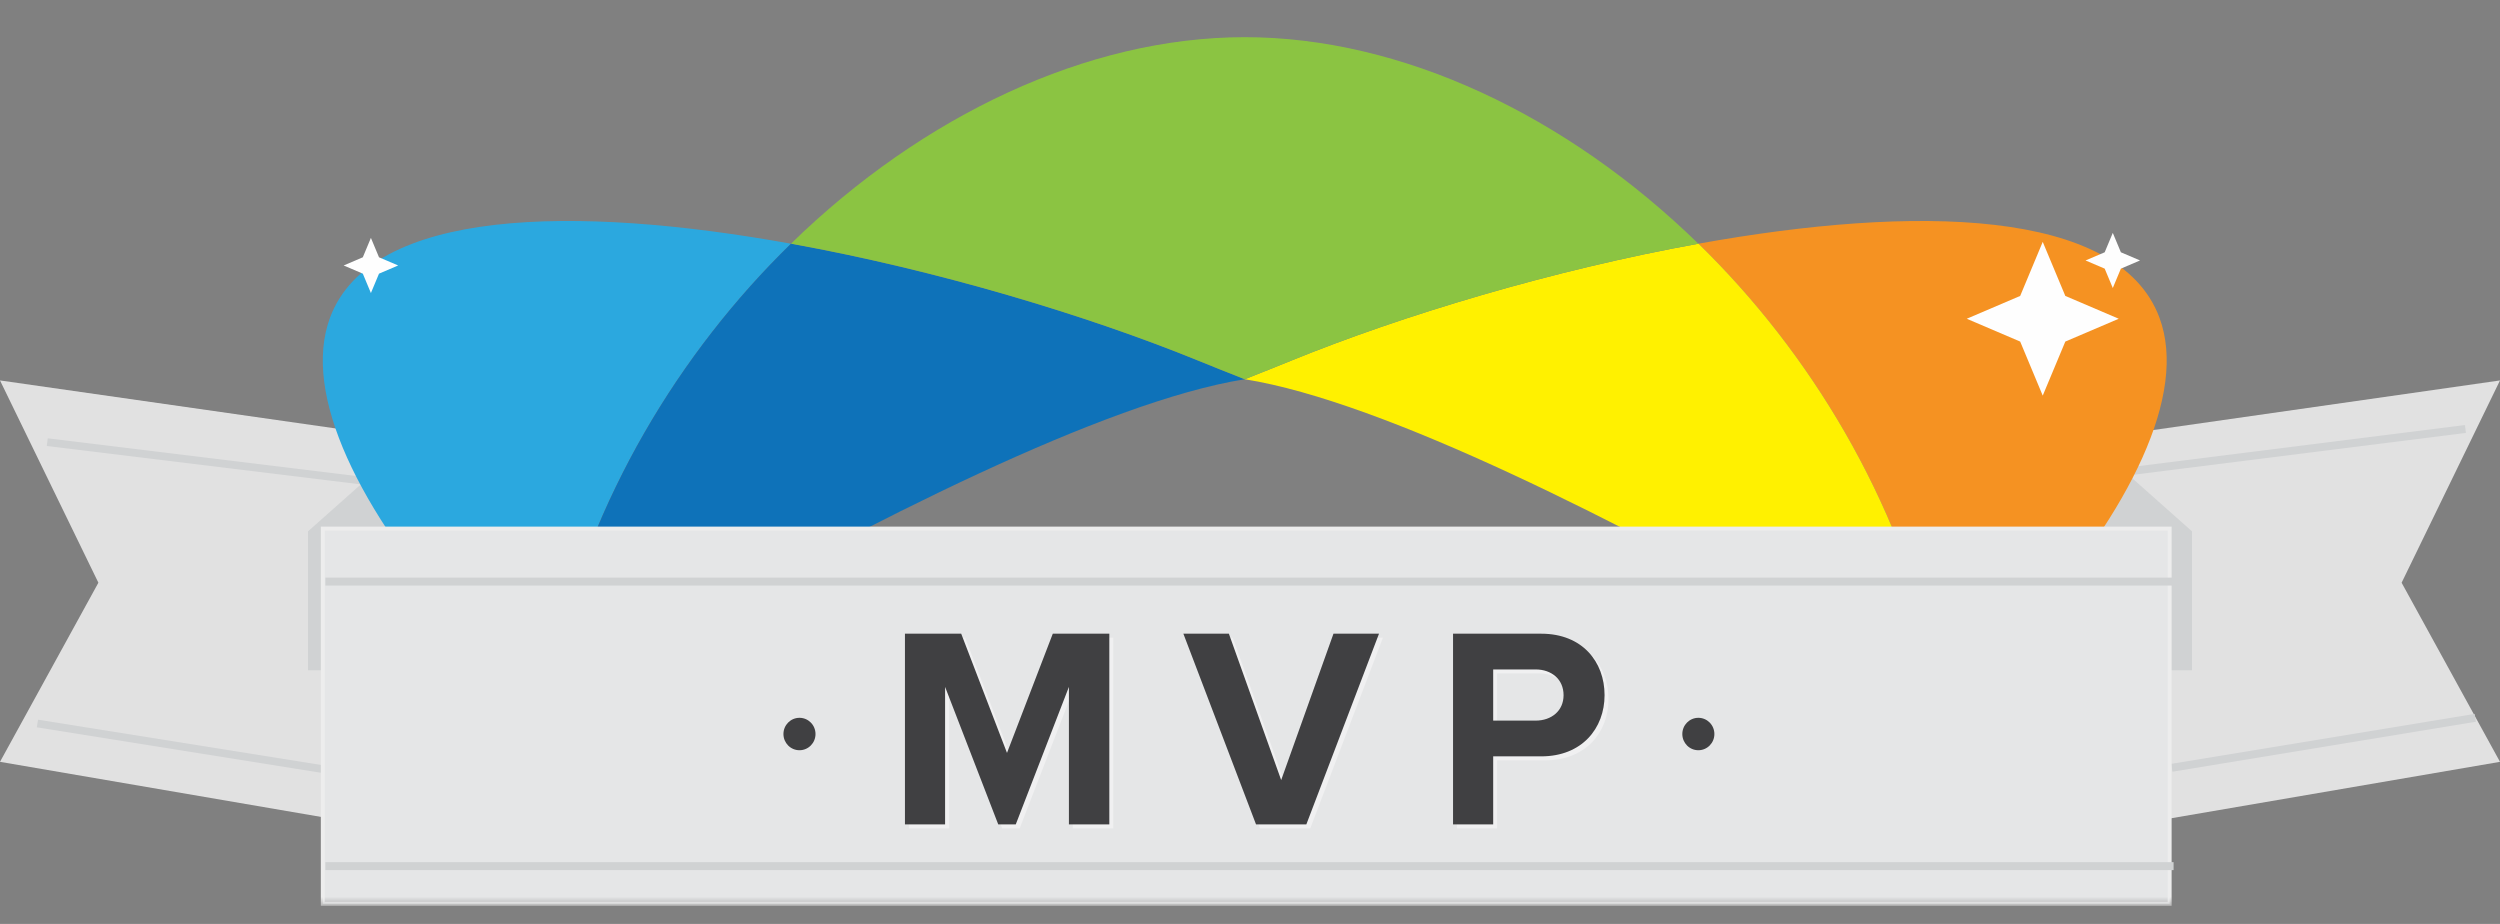
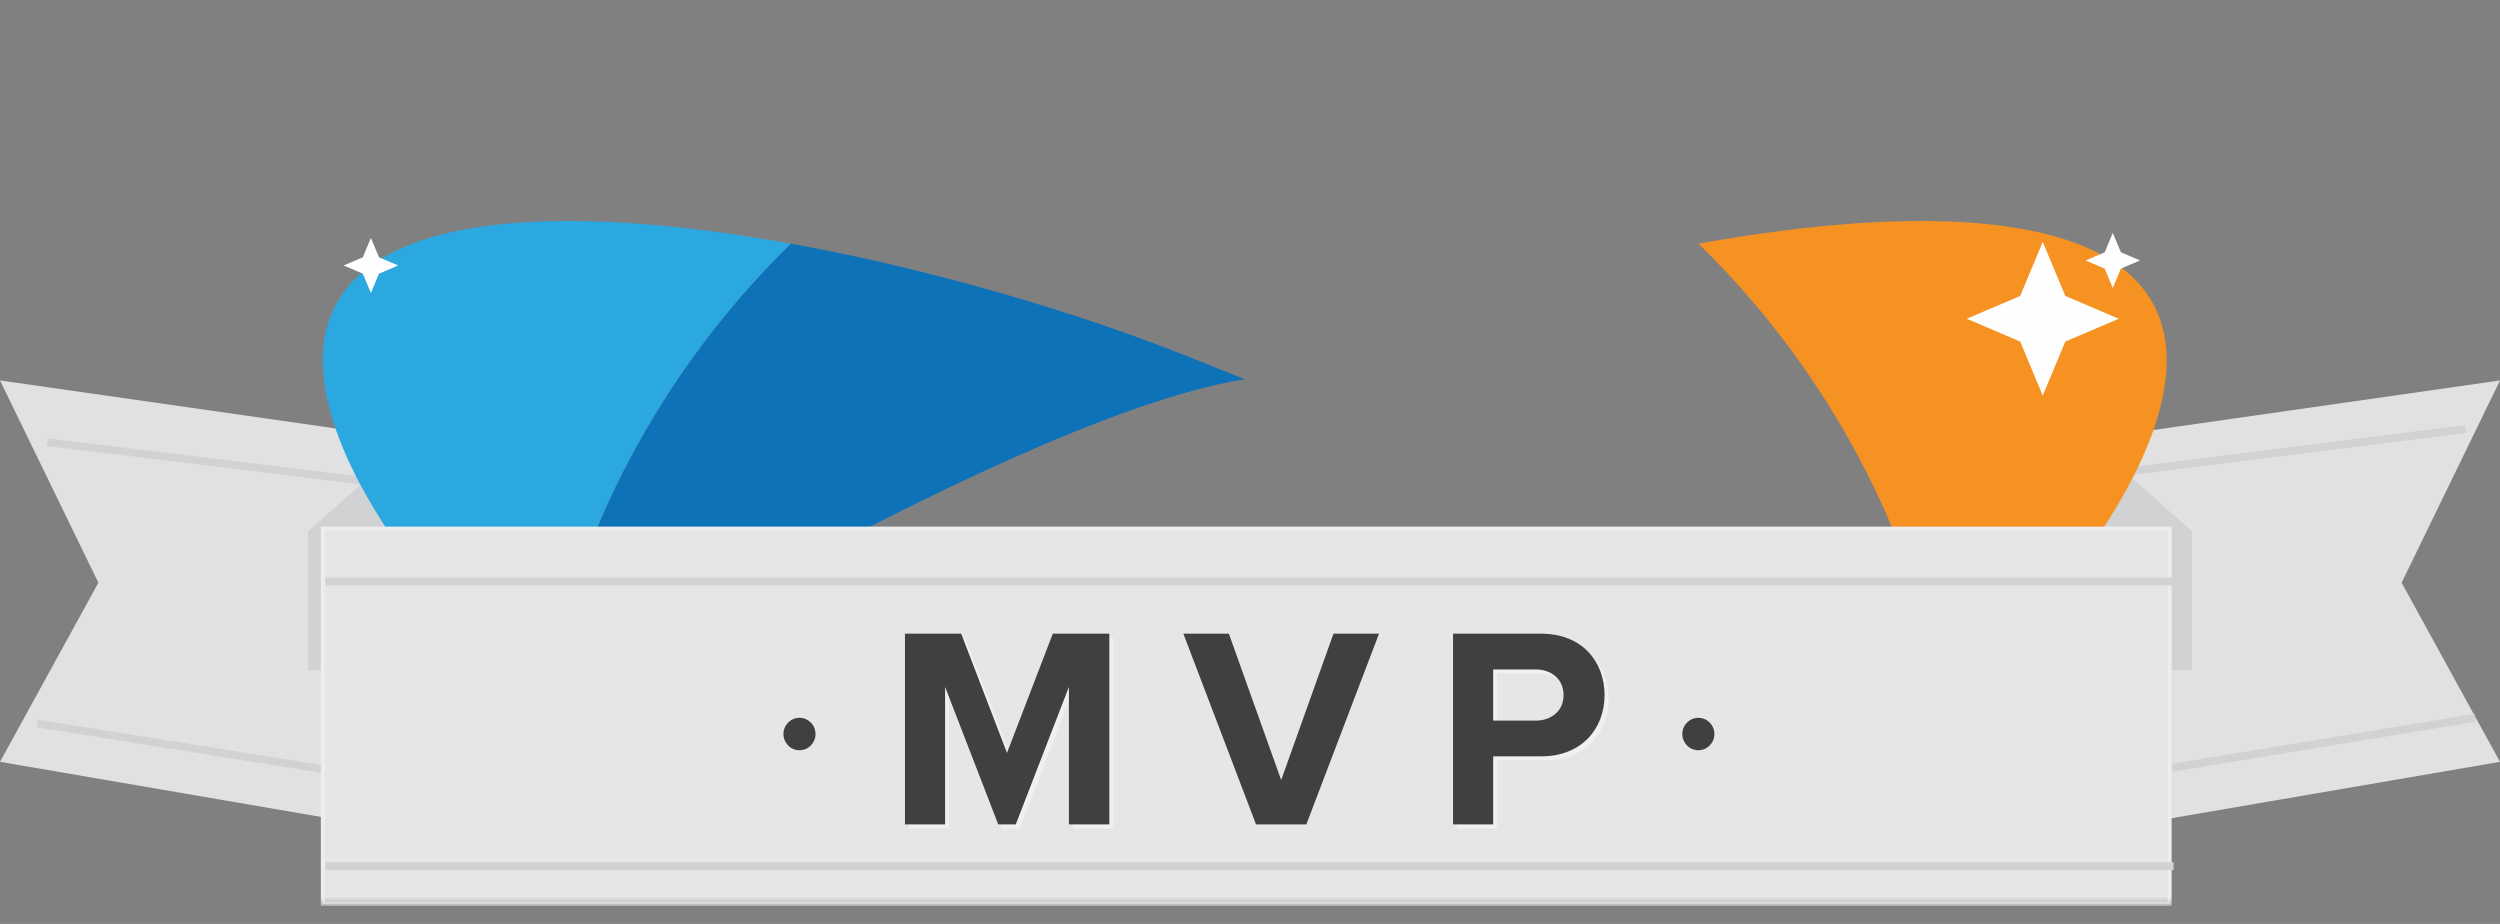
<svg xmlns="http://www.w3.org/2000/svg" xmlns:xlink="http://www.w3.org/1999/xlink" width="138px" height="51px" viewBox="0 0 138 51" version="1.1">
  <rect x="0" y="0" width="138" height="51" fill="#808080" stroke="none" />
  <title>5048A0B2-82FF-405F-AA64-170EBA2167EF</title>
  <defs>
    <polygon id="path-1" points="0 48 137.783 48 137.783 0.052 0 0.052" />
  </defs>
  <g id="MVPs-Profiles" stroke="none" stroke-width="1" fill="none" fill-rule="evenodd">
    <g id="06-C---fajar.mln" transform="translate(-1081, -774)">
      <g id="Group-6" transform="translate(1081, 774)">
        <g id="MVP-logo" transform="translate(0, 2)">
          <polygon id="Fill-1" fill="#E1E1E1" points="5.431 30.166 0 40.053 23 44 23 22.29 0 19" />
          <polygon id="Fill-2" fill="#D0D2D3" points="22.899 35 17 35 17 27.332 23 22" />
          <g id="Group-7" transform="translate(2, 22)" fill="#D0D2D3">
            <polygon id="Fill-3" points="19.78 2.966 0.582 0.619 0.636 0.195 19.834 2.542" />
            <polygon id="Fill-5" points="16.836 18.836 0.03 16.148 0.1 15.727 16.906 18.415" />
          </g>
          <polygon id="Fill-8" fill="#E1E1E1" points="115 22.29 115 44 138 40.053 132.569 30.166 138 19" />
          <polygon id="Fill-9" fill="#D0D2D3" points="115.101 35 121 35 121 27.332 115 22" />
          <g id="Group-64">
            <polygon id="Fill-10" fill="#D0D2D3" points="116.981 24.305 116.927 23.87 136.065 21.461 136.119 21.896" />
            <polygon id="Fill-12" fill="#D0D2D3" points="119.916 40.599 119.846 40.166 136.6 37.407 136.67 37.839" />
            <path d="M57.728,14.923 C57.926,14.985 58.126,15.045 58.322,15.108 C58.126,15.045 57.926,14.985 57.728,14.923" id="Fill-14" fill="#2BA8DF" />
            <path d="M61.377,16.119 C61.555,16.181 61.729,16.242 61.905,16.304 C61.729,16.242 61.555,16.181 61.377,16.119" id="Fill-16" fill="#2BA8DF" />
            <path d="M58.758,15.248 C59.472,15.476 60.172,15.708 60.858,15.942 C60.172,15.708 59.472,15.476 58.758,15.248" id="Fill-18" fill="#2BA8DF" />
            <path d="M66.165,17.916 C66.158,17.913 66.151,17.91 66.145,17.908 C66.151,17.91 66.158,17.913 66.165,17.916 C66.17,17.918 66.175,17.92 66.18,17.922 C66.518,18.06 66.872,18.203 67.238,18.349 C67.24,18.35 67.242,18.351 67.245,18.352 C67.269,18.362 67.292,18.371 67.314,18.38 C67.323,18.384 67.333,18.387 67.342,18.391 C66.934,18.228 66.539,18.068 66.165,17.916" id="Fill-20" fill="#2BA8DF" />
            <path d="M54.314,13.916 C55.165,14.154 56.005,14.398 56.834,14.649 C56.005,14.398 55.165,14.154 54.314,13.916" id="Fill-22" fill="#2BA8DF" />
-             <path d="M62.877,16.652 C63.055,16.717 63.232,16.783 63.408,16.847 C63.232,16.783 63.055,16.718 62.877,16.652" id="Fill-24" fill="#2BA8DF" />
-             <path d="M64.372,17.21 C64.524,17.268 64.677,17.326 64.825,17.384 C64.677,17.326 64.524,17.268 64.372,17.21" id="Fill-26" fill="#2BA8DF" />
+             <path d="M64.372,17.21 C64.524,17.268 64.677,17.326 64.825,17.384 " id="Fill-26" fill="#2BA8DF" />
            <path d="M30.557,34.601 C32.644,25.51 37.482,17.479 43.661,11.453 C31.725,9.296 20.481,9.482 18.222,15.524 C16.629,19.785 19.889,26.214 25.486,32.559 C27.021,34.298 28.78,34.932 30.462,35.003 L30.557,34.601 Z" id="Fill-28" fill="#2BA8DF" />
            <path d="M50.375,12.886 C50.617,12.945 50.859,13.003 51.1,13.063 C50.859,13.003 50.617,12.945 50.375,12.886" id="Fill-30" fill="#2BA8DF" />
            <path d="M43.805,11.479 C44.682,11.639 45.563,11.812 46.443,11.996 C45.563,11.812 44.682,11.639 43.805,11.479" id="Fill-32" fill="#2BA8DF" />
            <path d="M51.4,13.141 C52.236,13.353 53.068,13.573 53.89,13.8 C53.067,13.573 52.237,13.353 51.4,13.141" id="Fill-34" fill="#2BA8DF" />
            <path d="M46.82,12.073 C47.724,12.265 48.627,12.469 49.527,12.681 C48.627,12.468 47.724,12.265 46.82,12.073" id="Fill-36" fill="#2BA8DF" />
            <path d="M119.197,15.524 C116.939,9.483 105.695,9.297 93.758,11.452 C99.937,17.479 104.776,25.51 106.862,34.601 L106.958,35.003 C108.64,34.933 110.398,34.298 111.933,32.559 C117.53,26.215 120.791,19.785 119.197,15.524" id="Fill-38" fill="#F59222" />
            <path d="M68.71,18.934 C60.968,20.171 47.789,26.922 36.972,33.03 C36.122,33.511 33.411,35.128 30.462,35.004 L30.558,34.601 C32.644,25.51 37.483,17.478 43.662,11.451 C44.659,11.631 45.66,11.828 46.662,12.039 C46.67,12.04 46.678,12.042 46.686,12.044 C46.692,12.045 46.699,12.046 46.706,12.047 C47.703,12.258 48.7,12.482 49.692,12.719 C49.698,12.72 49.703,12.721 49.709,12.723 L49.71,12.723 C50.205,12.841 50.698,12.961 51.19,13.085 C51.202,13.088 51.214,13.092 51.226,13.095 C52.197,13.339 53.161,13.595 54.113,13.859 C54.141,13.867 54.171,13.875 54.2,13.883 C54.208,13.885 54.215,13.887 54.223,13.889 C55.159,14.15 56.084,14.419 56.993,14.696 C57.006,14.699 57.018,14.703 57.03,14.706 C57.051,14.713 57.072,14.719 57.093,14.726 C57.534,14.86 57.971,14.996 58.404,15.133 C58.422,15.138 58.44,15.145 58.457,15.15 C58.49,15.16 58.523,15.171 58.556,15.181 C59.417,15.455 60.26,15.733 61.082,16.016 C61.109,16.026 61.137,16.035 61.164,16.044 C61.204,16.058 61.244,16.073 61.284,16.086 C61.681,16.223 62.073,16.36 62.459,16.5 C62.503,16.516 62.547,16.532 62.592,16.548 C62.95,16.676 63.302,16.806 63.65,16.936 C63.698,16.954 63.747,16.971 63.795,16.99 C63.804,16.993 63.812,16.996 63.821,17 C64.185,17.136 64.542,17.272 64.893,17.41 C64.919,17.419 64.945,17.43 64.972,17.44 C65.017,17.458 65.063,17.477 65.109,17.494 C65.466,17.634 65.82,17.775 66.165,17.915 C66.169,17.918 66.175,17.919 66.18,17.922 C66.518,18.06 66.872,18.203 67.237,18.349 C67.24,18.35 67.242,18.351 67.244,18.352 C67.268,18.361 67.291,18.371 67.315,18.38" id="Fill-40" fill="#0E72B9" />
-             <path d="M68.71,18.934 C76.452,20.171 89.63,26.922 100.447,33.03 C101.298,33.511 104.009,35.128 106.957,35.004 L106.862,34.601 C104.776,25.51 99.937,17.478 93.757,11.451 C92.76,11.631 91.759,11.828 90.757,12.039 C90.75,12.04 90.742,12.042 90.733,12.044 C90.727,12.045 90.721,12.046 90.714,12.047 C89.716,12.258 88.72,12.482 87.728,12.719 C87.721,12.72 87.716,12.721 87.71,12.723 L87.71,12.723 C87.215,12.841 86.721,12.961 86.23,13.085 C86.218,13.088 86.205,13.092 86.193,13.095 C85.222,13.339 84.259,13.595 83.306,13.859 C83.278,13.867 83.248,13.875 83.219,13.883 C83.212,13.885 83.205,13.887 83.197,13.889 C82.26,14.15 81.336,14.419 80.426,14.696 C80.414,14.699 80.401,14.703 80.39,14.706 C80.368,14.713 80.347,14.719 80.326,14.726 C79.885,14.86 79.449,14.996 79.016,15.133 C78.998,15.138 78.98,15.145 78.962,15.15 C78.929,15.16 78.897,15.171 78.863,15.181 C78.003,15.455 77.16,15.733 76.338,16.016 C76.31,16.026 76.283,16.035 76.256,16.044 C76.216,16.058 76.175,16.073 76.135,16.086 C75.738,16.223 75.346,16.36 74.961,16.5 C74.916,16.516 74.873,16.532 74.828,16.548 C74.47,16.676 74.118,16.806 73.77,16.936 C73.721,16.954 73.672,16.971 73.624,16.99 C73.616,16.993 73.608,16.996 73.599,17 C73.235,17.136 72.877,17.272 72.526,17.41 C72.5,17.419 72.474,17.43 72.448,17.44 C72.402,17.458 72.356,17.477 72.31,17.494 C71.953,17.634 71.6,17.775 71.255,17.915 C71.251,17.918 71.245,17.919 71.239,17.922 C70.902,18.06 70.548,18.203 70.183,18.349 C70.18,18.35 70.177,18.351 70.176,18.352 C70.152,18.361 70.129,18.371 70.105,18.38 L68.71,18.934 Z" id="Fill-42" fill="#FFF100" />
            <path d="M93.757,11.451 L93.757,11.451 C93.754,11.452 93.752,11.452 93.752,11.452 L93.75,11.453 C93.75,11.453 93.754,11.452 93.757,11.451" id="Fill-44" fill="#8BC442" />
-             <path d="M70.076,18.392 C70.486,18.228 70.881,18.069 71.256,17.916 C77.385,15.412 85.723,12.904 93.749,11.453 C86.486,4.369 77.376,0.052 68.71,0.052 C60.042,0.052 50.928,4.366 43.662,11.451 C51.691,12.901 60.032,15.412 66.165,17.916 C66.939,18.233 67.795,18.574 68.71,18.934 C68.913,18.854 69.102,18.778 69.299,18.7 L70.076,18.392 Z" id="Fill-46" fill="#8BC442" />
            <mask id="mask-2" fill="white">
              <use xlink:href="#path-1" />
            </mask>
            <g id="Clip-49" />
            <polygon id="Fill-48" fill="#E5E6E7" mask="url(#mask-2)" points="17.818 47.89 119.765 47.89 119.765 27.179 17.818 27.179" />
            <path d="M17.926,47.781 L119.656,47.781 L119.656,27.289 L17.926,27.289 L17.926,47.781 Z M17.71,48 L119.873,48 L119.873,27.069 L17.71,27.069 L17.71,48 Z" id="Fill-50" fill="#EDEDED" mask="url(#mask-2)" />
            <polygon id="Fill-51" fill="#F0F0F1" mask="url(#mask-2)" points="59.221 43.726 59.221 36.135 56.287 43.726 55.32 43.726 52.386 36.135 52.386 43.726 50.17 43.726 50.17 33.2 53.275 33.2 55.803 39.781 58.331 33.2 61.452 33.2 61.452 43.726" />
-             <polygon id="Fill-52" fill="#F0F0F1" mask="url(#mask-2)" points="69.55 43.726 65.539 33.2 68.051 33.2 70.938 41.28 73.825 33.2 76.337 33.2 72.327 43.726" />
            <path d="M86.526,36.593 C86.526,35.709 85.855,35.172 84.981,35.172 L82.641,35.172 L82.641,37.997 L84.981,37.997 C85.855,37.997 86.526,37.461 86.526,36.593 L86.526,36.593 Z M80.425,43.726 L80.425,33.2 L85.294,33.2 C87.556,33.2 88.789,34.746 88.789,36.593 C88.789,38.423 87.54,39.97 85.294,39.97 L82.641,39.97 L82.641,43.726 L80.425,43.726 Z" id="Fill-53" fill="#F0F0F1" mask="url(#mask-2)" />
            <polygon id="Fill-54" fill="#404042" mask="url(#mask-2)" points="59.004 43.507 59.004 35.916 56.07 43.507 55.103 43.507 52.169 35.916 52.169 43.507 49.953 43.507 49.953 32.98 53.058 32.98 55.586 39.561 58.114 32.98 61.235 32.98 61.235 43.507" />
            <polygon id="Fill-55" fill="#404042" mask="url(#mask-2)" points="69.333 43.507 65.322 32.98 67.834 32.98 70.721 41.061 73.608 32.98 76.121 32.98 72.11 43.507" />
            <path d="M86.309,36.374 C86.309,35.49 85.638,34.953 84.764,34.953 L82.424,34.953 L82.424,37.778 L84.764,37.778 C85.638,37.778 86.309,37.241 86.309,36.374 L86.309,36.374 Z M80.208,43.507 L80.208,32.98 L85.077,32.98 C87.339,32.98 88.572,34.527 88.572,36.374 C88.572,38.204 87.323,39.751 85.077,39.751 L82.424,39.751 L82.424,43.507 L80.208,43.507 Z" id="Fill-56" fill="#404042" mask="url(#mask-2)" />
            <polygon id="Fill-57" fill="#D0D2D3" mask="url(#mask-2)" points="17.961 30.322 119.982 30.322 119.982 29.884 17.961 29.884" />
            <polygon id="Fill-58" fill="#D0D2D3" mask="url(#mask-2)" points="17.961 46.03 119.982 46.03 119.982 45.591 17.961 45.591" />
            <polygon id="Fill-59" fill="#FEFEFE" mask="url(#mask-2)" points="112.759 11.352 114.005 14.335 116.954 15.595 114.005 16.855 112.759 19.838 111.514 16.855 108.565 15.595 111.514 14.335" />
            <polygon id="Fill-60" fill="#FEFEFE" mask="url(#mask-2)" points="116.626 10.856 117.073 11.926 118.13 12.377 117.073 12.829 116.626 13.899 116.179 12.829 115.122 12.377 116.179 11.926" />
            <polygon id="Fill-61" fill="#FEFEFE" mask="url(#mask-2)" points="20.474 11.132 20.921 12.202 21.979 12.654 20.921 13.106 20.474 14.176 20.028 13.106 18.97 12.654 20.028 12.202" />
            <path d="M45.016,38.518 C45.016,39.012 44.62,39.413 44.131,39.413 C43.642,39.413 43.246,39.012 43.246,38.518 C43.246,38.024 43.642,37.623 44.131,37.623 C44.62,37.623 45.016,38.024 45.016,38.518" id="Fill-62" fill="#404042" mask="url(#mask-2)" />
            <path d="M94.634,38.518 C94.634,39.012 94.238,39.413 93.749,39.413 C93.26,39.413 92.864,39.012 92.864,38.518 C92.864,38.024 93.26,37.623 93.749,37.623 C94.238,37.623 94.634,38.024 94.634,38.518" id="Fill-63" fill="#404042" mask="url(#mask-2)" />
          </g>
        </g>
      </g>
    </g>
  </g>
</svg>